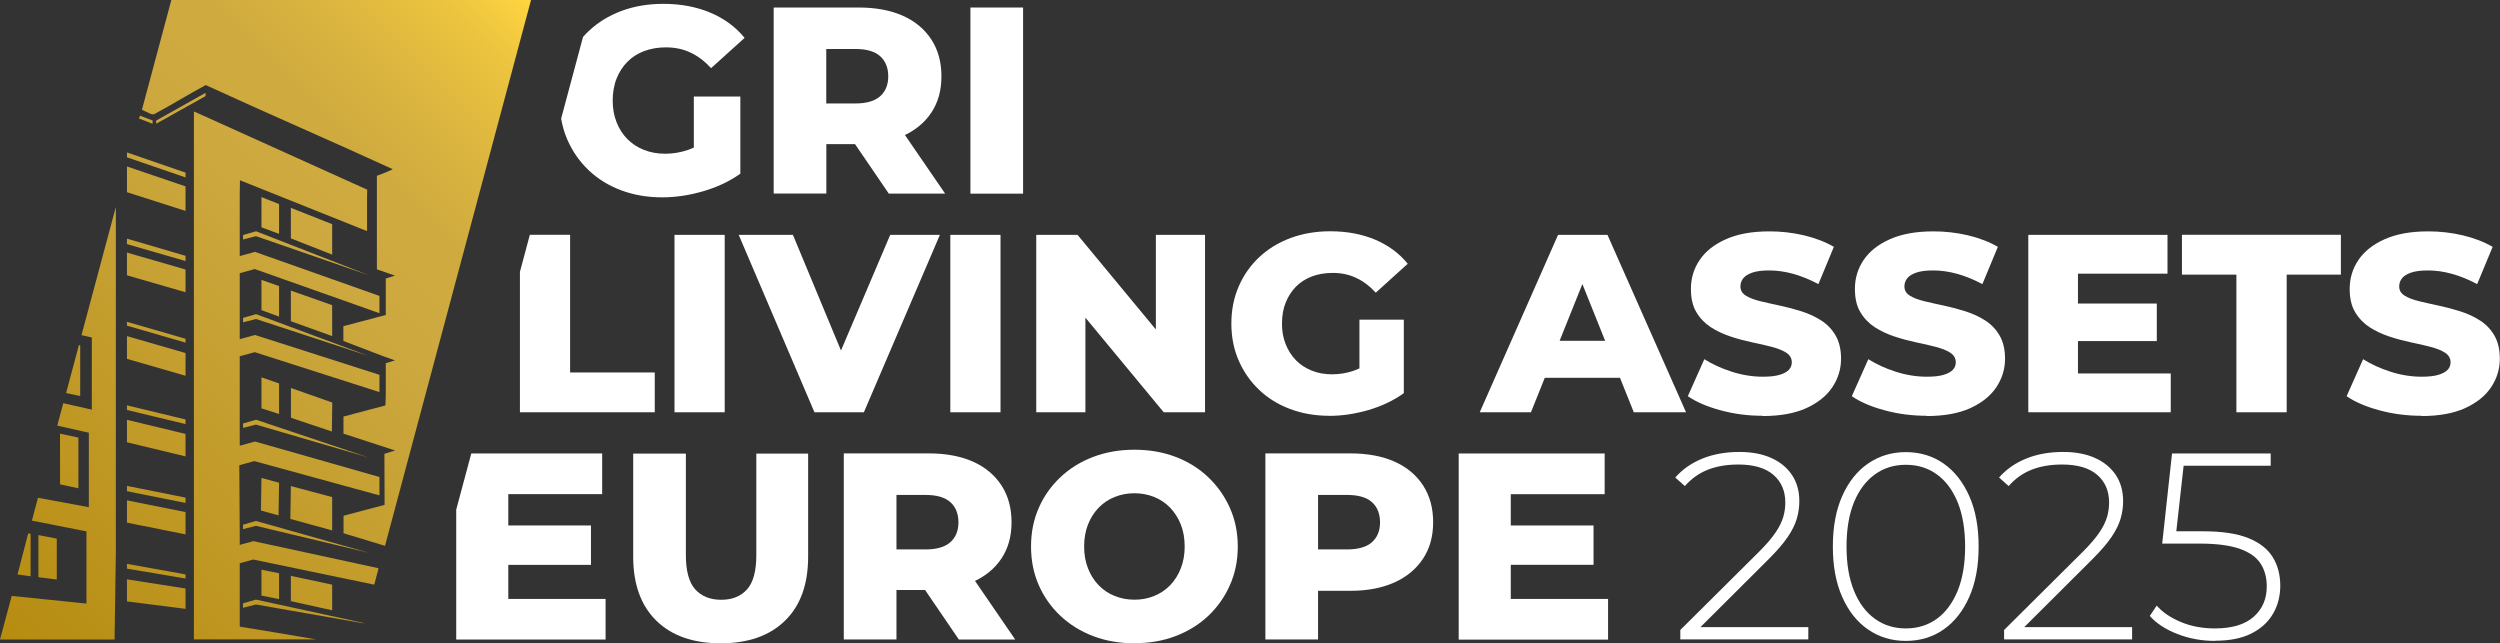
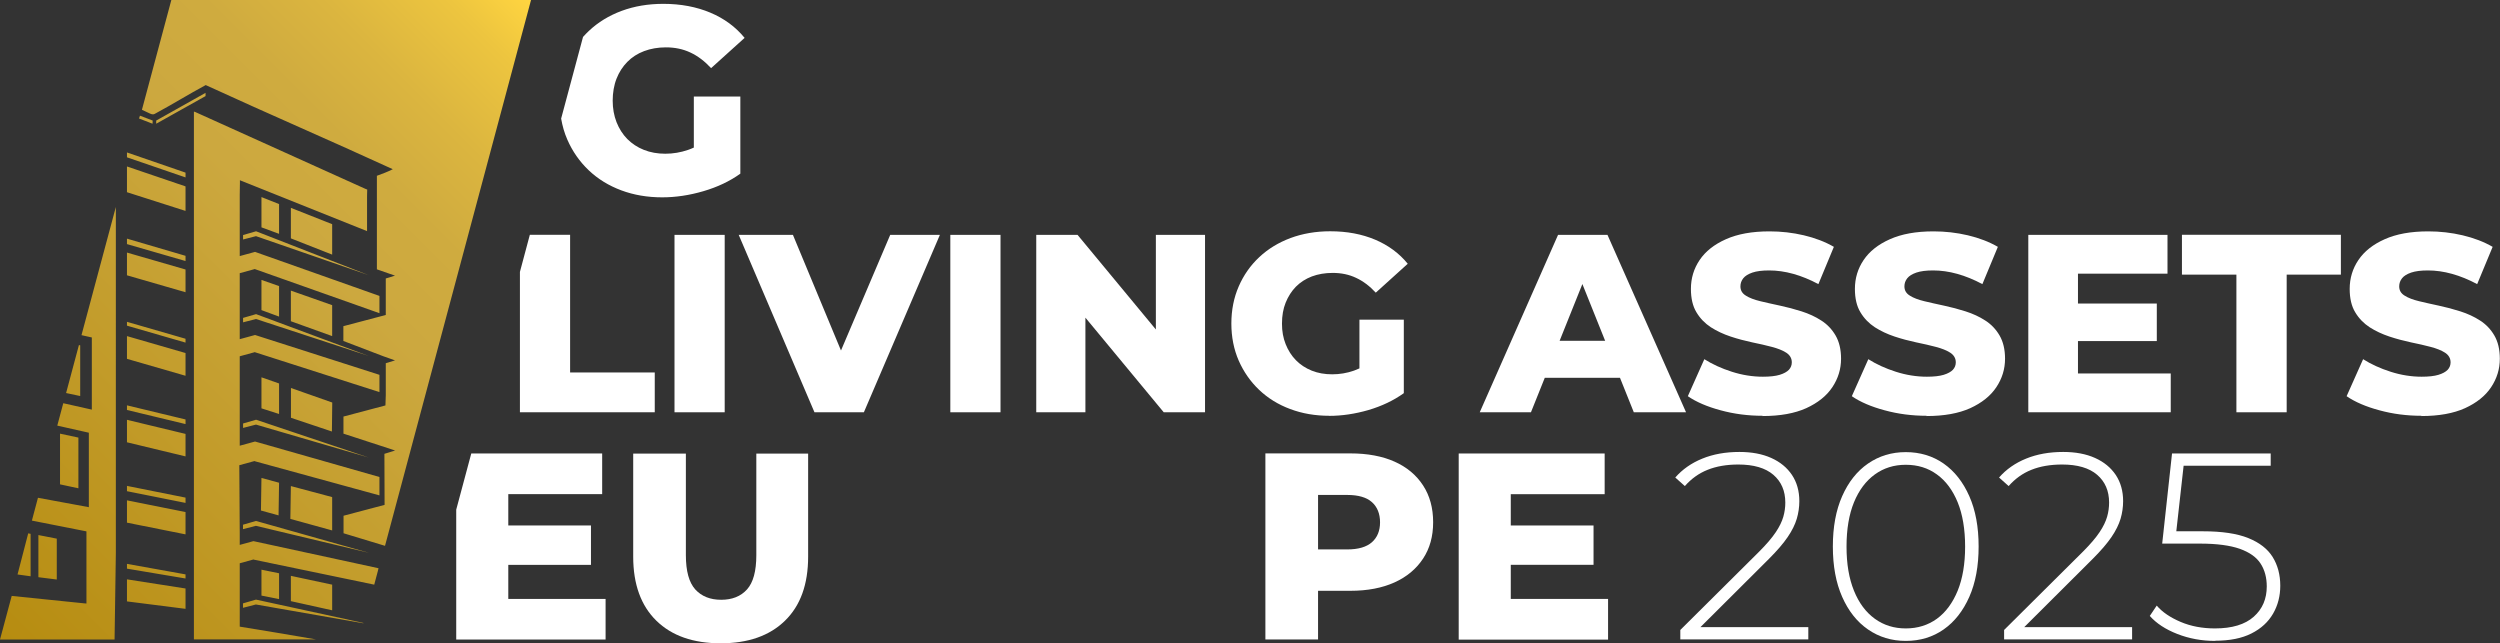
<svg xmlns="http://www.w3.org/2000/svg" id="Camada_1" viewBox="0 0 292.4 75.24">
  <rect x="0" y="0" width="292.4" height="75.24" fill="#333333" stroke="none" />
  <defs>
    <style>
      .cls-1 {
        fill: url(#Gradiente_sem_nome_6);
      }

      .cls-2 {
        fill: #fff;
      }
    </style>
    <linearGradient id="Gradiente_sem_nome_6" data-name="Gradiente sem nome 6" x1="-3.54" y1="71.26" x2="64.92" y2="2.8" gradientUnits="userSpaceOnUse">
      <stop offset="0" stop-color="#b68c10" />
      <stop offset=".6" stop-color="#cca83f" />
      <stop offset=".72" stop-color="#cfab3f" />
      <stop offset=".82" stop-color="#dbb53f" />
      <stop offset=".93" stop-color="#edc53f" />
      <stop offset="1" stop-color="#ffd540" />
    </linearGradient>
  </defs>
  <g>
-     <path class="cls-2" d="M90.49,22.64V.88h9.95c1.99,0,3.71.32,5.15.96,1.44.64,2.55,1.57,3.34,2.78.79,1.21,1.18,2.65,1.18,4.31s-.39,3.05-1.18,4.24c-.79,1.19-1.9,2.1-3.34,2.74-1.44.63-3.16.95-5.15.95h-6.53l2.74-2.58v8.36h-6.16ZM96.64,14.93l-2.74-2.83h6.16c1.29,0,2.24-.28,2.88-.84.63-.56.95-1.34.95-2.33s-.32-1.8-.95-2.36c-.63-.56-1.59-.84-2.88-.84h-6.16l2.74-2.83v12.03ZM103.95,22.64l-5.41-7.93h6.56l5.44,7.93h-6.59Z" />
-     <path class="cls-2" d="M113.5,22.64V.88h6.16v21.77h-6.16Z" />
    <path class="cls-2" d="M78.89,48.22v-20.75h5.87v20.75h-5.87Z" />
    <path class="cls-2" d="M95.26,48.22l-8.86-20.75h6.34l7.47,17.97h-3.74l7.65-17.97h5.81l-8.89,20.75h-5.78Z" />
    <path class="cls-2" d="M111.15,48.22v-20.75h5.87v20.75h-5.87Z" />
    <path class="cls-2" d="M121.2,48.22v-20.75h4.83l11.44,13.82h-2.28v-13.82h5.75v20.75h-4.83l-11.44-13.82h2.28v13.82h-5.75Z" />
    <path class="cls-2" d="M155.47,48.63c-1.64,0-3.16-.26-4.57-.79-1.4-.52-2.61-1.27-3.63-2.24-1.02-.97-1.81-2.11-2.39-3.42-.57-1.31-.86-2.76-.86-4.34s.29-3.03.86-4.34c.57-1.31,1.37-2.46,2.4-3.42,1.03-.97,2.25-1.71,3.66-2.24,1.41-.52,2.96-.79,4.64-.79,1.96,0,3.71.33,5.25.98,1.54.65,2.82,1.59,3.82,2.82l-3.74,3.38c-.71-.77-1.48-1.35-2.3-1.73-.82-.39-1.73-.58-2.74-.58-.89,0-1.7.14-2.43.41-.73.28-1.35.68-1.87,1.2-.51.52-.91,1.15-1.2,1.87-.29.72-.43,1.54-.43,2.45s.14,1.67.43,2.4c.29.73.69,1.36,1.2,1.88.51.52,1.13.93,1.85,1.22.72.29,1.52.43,2.39.43s1.72-.14,2.55-.43c.83-.29,1.67-.78,2.52-1.47l3.29,4.12c-1.19.85-2.56,1.5-4.12,1.96-1.56.45-3.09.68-4.6.68ZM159,45.22v-7.83h5.19v8.6l-5.19-.77Z" />
    <path class="cls-2" d="M173.07,48.22l9.16-20.75h5.78l9.19,20.75h-6.11l-7.17-17.88h2.31l-7.17,17.88h-5.99ZM178.08,44.19l1.51-4.33h10.14l1.51,4.33h-13.16Z" />
    <path class="cls-2" d="M206.16,48.63c-1.7,0-3.34-.21-4.91-.64-1.57-.42-2.85-.97-3.84-1.65l1.93-4.33c.93.59,2,1.08,3.22,1.47,1.22.39,2.43.58,3.63.58.81,0,1.46-.07,1.96-.22.49-.15.85-.35,1.08-.59.23-.25.34-.54.34-.87,0-.47-.22-.85-.65-1.13-.44-.28-1-.5-1.69-.68-.69-.18-1.46-.36-2.3-.53-.84-.18-1.68-.4-2.52-.68-.84-.28-1.61-.64-2.3-1.08-.69-.45-1.26-1.03-1.69-1.75-.44-.72-.65-1.64-.65-2.74,0-1.25.34-2.37,1.02-3.38.68-1.01,1.7-1.82,3.07-2.43,1.36-.61,3.06-.92,5.1-.92,1.36,0,2.7.15,4.02.46,1.31.31,2.49.76,3.51,1.35l-1.81,4.36c-.99-.53-1.97-.93-2.94-1.2-.97-.27-1.91-.4-2.82-.4-.81,0-1.46.08-1.96.25-.49.17-.85.39-1.07.67-.22.28-.33.59-.33.95,0,.46.21.82.64,1.08.42.27.99.48,1.69.65.7.17,1.47.34,2.31.52.84.18,1.68.4,2.52.67.84.27,1.61.62,2.3,1.07.69.44,1.25,1.03,1.67,1.75.42.72.64,1.63.64,2.71,0,1.21-.34,2.32-1.02,3.34-.68,1.02-1.7,1.83-3.05,2.45-1.35.61-3.06.92-5.11.92Z" />
    <path class="cls-2" d="M225.34,48.63c-1.7,0-3.34-.21-4.91-.64-1.57-.42-2.85-.97-3.84-1.65l1.93-4.33c.93.59,2,1.08,3.22,1.47,1.22.39,2.43.58,3.63.58.81,0,1.46-.07,1.96-.22.49-.15.85-.35,1.08-.59.23-.25.34-.54.34-.87,0-.47-.22-.85-.65-1.13-.44-.28-1-.5-1.69-.68-.69-.18-1.46-.36-2.3-.53-.84-.18-1.68-.4-2.52-.68-.84-.28-1.61-.64-2.3-1.08-.69-.45-1.26-1.03-1.69-1.75-.44-.72-.65-1.64-.65-2.74,0-1.25.34-2.37,1.02-3.38.68-1.01,1.7-1.82,3.07-2.43,1.36-.61,3.06-.92,5.1-.92,1.36,0,2.7.15,4.02.46,1.31.31,2.49.76,3.51,1.35l-1.81,4.36c-.99-.53-1.97-.93-2.94-1.2-.97-.27-1.91-.4-2.82-.4-.81,0-1.46.08-1.96.25-.49.17-.85.39-1.07.67-.22.28-.33.59-.33.95,0,.46.21.82.64,1.08.42.27.99.48,1.69.65.7.17,1.47.34,2.31.52.84.18,1.68.4,2.52.67.84.27,1.61.62,2.3,1.07.69.44,1.25,1.03,1.67,1.75.42.72.64,1.63.64,2.71,0,1.21-.34,2.32-1.02,3.34-.68,1.02-1.7,1.83-3.05,2.45-1.35.61-3.06.92-5.11.92Z" />
    <path class="cls-2" d="M243.04,43.68h10.85v4.54h-16.66v-20.75h16.28v4.54h-10.47v11.68ZM242.62,35.5h9.64v4.39h-9.64v-4.39Z" />
    <path class="cls-2" d="M261.57,48.22v-16.1h-6.37v-4.66h18.59v4.66h-6.34v16.1h-5.87Z" />
    <path class="cls-2" d="M283.21,48.63c-1.7,0-3.34-.21-4.91-.64-1.57-.42-2.85-.97-3.84-1.65l1.93-4.33c.93.59,2,1.08,3.22,1.47,1.22.39,2.43.58,3.63.58.81,0,1.46-.07,1.96-.22.49-.15.85-.35,1.08-.59.23-.25.34-.54.34-.87,0-.47-.22-.85-.65-1.13-.44-.28-1-.5-1.69-.68-.69-.18-1.46-.36-2.3-.53-.84-.18-1.68-.4-2.52-.68-.84-.28-1.61-.64-2.3-1.08-.69-.45-1.26-1.03-1.69-1.75-.44-.72-.65-1.64-.65-2.74,0-1.25.34-2.37,1.02-3.38.68-1.01,1.7-1.82,3.07-2.43,1.36-.61,3.06-.92,5.1-.92,1.36,0,2.7.15,4.02.46,1.31.31,2.49.76,3.51,1.35l-1.81,4.36c-.99-.53-1.97-.93-2.94-1.2-.97-.27-1.91-.4-2.82-.4-.81,0-1.46.08-1.96.25-.49.17-.85.39-1.07.67-.22.28-.33.59-.33.95,0,.46.21.82.64,1.08.42.27.99.48,1.69.65.7.17,1.47.34,2.31.52.84.18,1.68.4,2.52.67.84.27,1.61.62,2.3,1.07.69.44,1.25,1.03,1.67,1.75.42.72.64,1.63.64,2.71,0,1.21-.34,2.32-1.02,3.34-.68,1.02-1.7,1.83-3.05,2.45-1.35.61-3.06.92-5.11.92Z" />
    <path class="cls-2" d="M84.29,75.24c-3.21,0-5.72-.88-7.52-2.64-1.8-1.76-2.71-4.26-2.71-7.49v-12.06h6.16v11.88c0,1.87.37,3.2,1.1,4.01.74.81,1.75,1.21,3.03,1.21s2.29-.4,3.02-1.21c.73-.81,1.09-2.15,1.09-4.01v-11.88h6.06v12.06c0,3.23-.9,5.73-2.71,7.49-1.8,1.76-4.31,2.64-7.52,2.64Z" />
-     <path class="cls-2" d="M98.69,74.8v-21.77h9.95c1.99,0,3.71.32,5.15.96,1.44.64,2.55,1.57,3.34,2.78.79,1.21,1.18,2.65,1.18,4.31s-.39,3.05-1.18,4.24c-.79,1.19-1.9,2.1-3.34,2.74-1.44.63-3.16.95-5.15.95h-6.53l2.74-2.58v8.36h-6.16ZM104.85,67.09l-2.74-2.83h6.16c1.29,0,2.24-.28,2.88-.84.63-.56.95-1.34.95-2.33s-.32-1.8-.95-2.36c-.63-.56-1.59-.84-2.88-.84h-6.16l2.74-2.83v12.03ZM112.15,74.8l-5.41-7.93h6.56l5.44,7.93h-6.59Z" />
-     <path class="cls-2" d="M132.68,75.24c-1.74,0-3.35-.28-4.82-.84-1.47-.56-2.75-1.35-3.84-2.38s-1.93-2.22-2.53-3.59c-.6-1.37-.9-2.87-.9-4.51s.3-3.14.9-4.51c.6-1.37,1.45-2.57,2.53-3.59,1.09-1.03,2.37-1.82,3.84-2.38,1.47-.56,3.08-.84,4.82-.84s3.37.28,4.83.84,2.73,1.35,3.81,2.38c1.08,1.03,1.92,2.22,2.53,3.59.61,1.37.92,2.87.92,4.51s-.31,3.15-.92,4.52c-.61,1.38-1.46,2.58-2.53,3.59-1.08,1.02-2.35,1.8-3.81,2.36s-3.07.84-4.83.84ZM132.68,70.14c.83,0,1.6-.14,2.32-.44.72-.29,1.34-.71,1.87-1.26.53-.55.94-1.21,1.24-1.97.3-.77.45-1.62.45-2.55s-.15-1.81-.45-2.57c-.3-.76-.72-1.41-1.24-1.96-.53-.55-1.15-.97-1.87-1.26-.72-.29-1.49-.44-2.32-.44s-1.6.15-2.32.44c-.72.29-1.34.71-1.87,1.26-.53.55-.94,1.2-1.24,1.96-.3.76-.45,1.61-.45,2.57s.15,1.78.45,2.55c.3.77.72,1.43,1.24,1.97.53.55,1.15.97,1.87,1.26.72.29,1.49.44,2.32.44Z" />
    <path class="cls-2" d="M148,74.8v-21.77h9.95c1.99,0,3.71.32,5.15.96,1.44.64,2.55,1.57,3.34,2.78.79,1.21,1.18,2.65,1.18,4.31s-.39,3.06-1.18,4.26c-.79,1.2-1.9,2.13-3.34,2.78-1.44.65-3.16.98-5.15.98h-6.53l2.74-2.67v8.36h-6.16ZM154.16,67.09l-2.74-2.83h6.16c1.29,0,2.24-.28,2.88-.84.63-.56.95-1.34.95-2.33s-.32-1.8-.95-2.36c-.63-.56-1.59-.84-2.88-.84h-6.16l2.74-2.83v12.03Z" />
    <path class="cls-2" d="M176.7,70.05h11.38v4.76h-17.47v-21.77h17.07v4.76h-10.98v12.25ZM176.27,61.46h10.11v4.6h-10.11v-4.6Z" />
    <path class="cls-2" d="M196.53,74.8v-1.12l9.2-9.14c.87-.87,1.52-1.63,1.96-2.29.44-.65.73-1.26.89-1.82s.23-1.11.23-1.65c0-1.37-.47-2.45-1.4-3.25-.93-.8-2.3-1.2-4.1-1.2-1.37,0-2.57.21-3.59.62-1.03.41-1.91,1.05-2.66,1.9l-1.12-1c.83-.95,1.88-1.69,3.16-2.21,1.27-.52,2.72-.78,4.34-.78,1.43,0,2.67.23,3.72.7,1.05.47,1.85,1.13,2.43,1.99.57.86.86,1.88.86,3.06,0,.7-.1,1.39-.3,2.07-.2.67-.55,1.38-1.06,2.13-.51.75-1.24,1.6-2.19,2.55l-8.64,8.61-.53-.62h13.77v1.43h-14.96Z" />
    <path class="cls-2" d="M222.9,74.96c-1.66,0-3.13-.45-4.42-1.34-1.29-.89-2.29-2.16-3.02-3.81-.73-1.65-1.09-3.61-1.09-5.89s.36-4.24,1.09-5.89c.73-1.65,1.73-2.92,3.02-3.81,1.29-.89,2.76-1.34,4.42-1.34s3.16.45,4.43,1.34c1.27.89,2.27,2.16,3,3.81.73,1.65,1.09,3.61,1.09,5.89s-.36,4.24-1.09,5.89c-.73,1.65-1.73,2.92-3,3.81-1.27.89-2.75,1.34-4.43,1.34ZM222.9,73.5c1.39,0,2.6-.38,3.64-1.13,1.04-.76,1.84-1.85,2.43-3.28.58-1.43.87-3.15.87-5.16s-.29-3.76-.87-5.18c-.58-1.42-1.39-2.51-2.43-3.26-1.04-.76-2.25-1.13-3.64-1.13s-2.58.38-3.62,1.13c-1.05.76-1.86,1.85-2.44,3.26-.58,1.42-.87,3.15-.87,5.18s.29,3.73.87,5.16c.58,1.43,1.39,2.52,2.44,3.28,1.05.76,2.25,1.13,3.62,1.13Z" />
    <path class="cls-2" d="M234.4,74.8v-1.12l9.2-9.14c.87-.87,1.52-1.63,1.96-2.29.44-.65.73-1.26.89-1.82s.23-1.11.23-1.65c0-1.37-.47-2.45-1.4-3.25-.93-.8-2.3-1.2-4.1-1.2-1.37,0-2.57.21-3.59.62-1.03.41-1.91,1.05-2.66,1.9l-1.12-1c.83-.95,1.88-1.69,3.16-2.21,1.27-.52,2.72-.78,4.34-.78,1.43,0,2.67.23,3.72.7,1.05.47,1.85,1.13,2.43,1.99.57.86.86,1.88.86,3.06,0,.7-.1,1.39-.3,2.07-.2.67-.55,1.38-1.06,2.13-.51.75-1.24,1.6-2.19,2.55l-8.64,8.61-.53-.62h13.77v1.43h-14.96Z" />
    <path class="cls-2" d="M259.09,74.96c-1.58,0-3.05-.27-4.43-.81-1.38-.54-2.45-1.24-3.22-2.11l.81-1.21c.66.77,1.6,1.4,2.8,1.91,1.2.51,2.54.76,4.01.76,2.01,0,3.52-.46,4.54-1.37,1.02-.91,1.52-2.09,1.52-3.54,0-1.04-.24-1.93-.72-2.67-.48-.75-1.29-1.32-2.43-1.73-1.14-.4-2.69-.61-4.66-.61h-4.42l1.15-10.54h11.54v1.43h-10.88l.78-.75-1.03,9.23-.75-.81h3.95c2.22,0,3.98.26,5.3.79,1.32.53,2.27,1.27,2.86,2.22.59.95.89,2.07.89,3.36,0,1.2-.28,2.29-.84,3.26-.56.97-1.4,1.75-2.53,2.32-1.13.57-2.54.85-4.24.85Z" />
    <path class="cls-2" d="M81.13,17.27c-.22.1-.44.19-.65.26-.87.3-1.76.45-2.67.45s-1.75-.15-2.5-.45c-.76-.3-1.4-.73-1.94-1.27-.54-.55-.96-1.21-1.26-1.97-.3-.77-.45-1.61-.45-2.52s.15-1.81.45-2.57c.3-.76.72-1.41,1.26-1.96.54-.55,1.19-.97,1.96-1.26.77-.29,1.62-.44,2.55-.44,1.06,0,2.02.2,2.88.61.86.4,1.66,1.01,2.41,1.82l3.92-3.54c-1.06-1.29-2.39-2.27-4.01-2.95-1.62-.68-3.45-1.03-5.5-1.03-1.76,0-3.38.27-4.87.82-1.48.55-2.76,1.33-3.84,2.35-.24.22-.46.46-.68.7l-2.56,9.55c.15.86.38,1.68.72,2.45.6,1.38,1.44,2.58,2.5,3.59,1.07,1.02,2.34,1.8,3.81,2.35,1.47.55,3.07.82,4.79.82,1.58,0,3.18-.24,4.82-.72,1.64-.48,3.08-1.16,4.32-2.05v-9.02h-5.44v5.97Z" />
    <polygon class="cls-2" points="66.68 43.56 66.68 27.46 61.97 27.46 60.81 31.8 60.81 48.22 76.58 48.22 76.58 43.56 66.68 43.56" />
    <polygon class="cls-2" points="59.45 70.05 59.45 66.07 69.12 66.07 69.12 61.46 59.45 61.46 59.45 57.79 70.43 57.79 70.43 53.04 55.12 53.04 53.36 59.61 53.36 74.8 70.83 74.8 70.83 70.05 59.45 70.05" />
  </g>
  <path class="cls-1" d="M14.85,29.54l6.85,1.98v2.66l-6.85-1.98v-2.66ZM14.85,28.55l6.85,1.98v-.61l-6.85-2.01v.64ZM14.85,22.48l6.85,2.19v-2.87l-6.85-2.33v3.01ZM14.85,18.4l6.85,2.35v-.56l-6.85-2.36v.57ZM14.85,41.97l6.85,1.98v-2.66l-6.85-1.98v2.66ZM14.85,38.09l6.85,1.98v-.45l-6.85-1.98v.45ZM14.85,51.73l6.85,1.65v-2.63l-6.85-1.65v2.63ZM14.85,47.95l6.85,1.65v-.54l-6.85-1.65v.54ZM14.85,61.13l6.85,1.37v-2.61l-6.85-1.37v2.61ZM14.85,57.45l6.85,1.37v-.62l-6.85-1.37v.62ZM14.85,70.34l6.85.87v-2.38l-6.85-1.07v2.59ZM14.85,66.51l6.85,1.15v-.48l-6.85-1.23v.56ZM17.86,14.1l-1.49-.57-.11.33,1.58.61.02-.37ZM24.04,10.86l-5.77,3.24v.37l5.77-3.23v-.38ZM10.83,34.35l-.57,2.13s0,0,0,0l-.73,2.72,1.21.27v8.44l-3.34-.75-.7,2.62,3.69.83v8.71l-5.95-1.1-.71,2.67,6.38,1.26v8.44l-.34-.03-1.27-.13-7.13-.73-1.37,5.1h13.4c.04-3.38.1-6.75.15-10.12V24.21l-2.72,10.14s0,0,0,0ZM7.02,50.72v5.93l2.15.46v-5.93l-2.15-.46ZM9.38,40.39l-.15-.03-1.5,5.61,1.65.35v-5.93ZM4.49,62.58v4.93l2.15.27v-4.78l-2.15-.42ZM3.59,62.44l-.29-.06-1.25,4.81,1.53.21v-4.95ZM28.43,27.49v.52l1.51-.39,13.17,4.56-13.16-5.13-1.52.44ZM28.43,37.18v.52l1.51-.39,13.17,4.32-13.16-4.89-1.52.44ZM28.43,49.53v.52l1.51-.39,13.17,3.85-13.16-4.42-1.52.44ZM28.42,61.37v.52l1.51-.39,13.23,3.16-13.22-3.73-1.52.44ZM28.04,63.75v-1.32l-.05-8.02,1.79-.49v.02l14.6,4v-2.15l-14.55-4.15-1.79.49v-10.46l1.79-.49v.02l14.55,4.66v-2.02l-14.55-4.66-1.79.49v-7.72l1.79-.49v.02l14.55,5.15v-2.02l-14.55-5.15-1.79.49v-7.17c.01-.45.02-.9.02-1.35v-.35l14.87,5.95v-3.79s0-.67.02-1.07l-.23-.09-19.95-9.01h-.09v61.71h14.26c-2.96-.51-5.93-1.01-8.9-1.49v-7.41l1.62-.45v.02l14.11,2.93.42-1.58.08-.34-14.63-3.17-1.6.44ZM28.42,70.57v.52l1.51-.39,12.57,2.2v-.04s-12.56-2.73-12.56-2.73l-1.52.44ZM20.04,0l-3.44,12.84c.21.1.43.2.64.3.28.12.6.36.91.15,1.99-1.07,3.92-2.27,5.91-3.34,7.26,3.34,14.61,6.5,21.88,9.84-.6.31-1.23.54-1.86.77v10.94s.08.03.11.04l2.01.7-1.08.33h0s0,4.27,0,4.27l-4.96,1.31v1.73l4.68,1.79,1.36.48-1.08.33h0s0,3.73,0,3.73l-.04,1.21-4.91,1.3v2l4.79,1.56h0s1.25.41,1.25.41l-1.25.39.02,5.97-4.8,1.27v2.05l4.85,1.47L62.11,0H20.04ZM34.02,37.57l4.83,1.74v-3.62l-4.83-1.7v3.57ZM30.58,32.74v3.53l2.06.76v-3.57l-2.06-.72ZM34.02,48.86l4.8,1.61.04-3.39-4.83-1.7v3.48ZM30.58,44.13v3.63l2.06.66v-3.57l-2.06-.72ZM33.96,60.69l4.89,1.35v-3.9l-4.83-1.29-.06,3.84ZM30.58,55.89l-.06,3.82,2.06.57.06-3.82-2.06-.56ZM34.02,67.35v2.96l4.83,1.07v-3l-4.83-1.03ZM30.58,66.63v3.03l2.06.41v-3.02l-2.06-.42ZM34.02,24.31v3.57l4.83,1.9v-3.56l-4.83-1.91ZM30.58,23.06v3.53l2.06.76v-3.48l-2.06-.82Z" />
</svg>